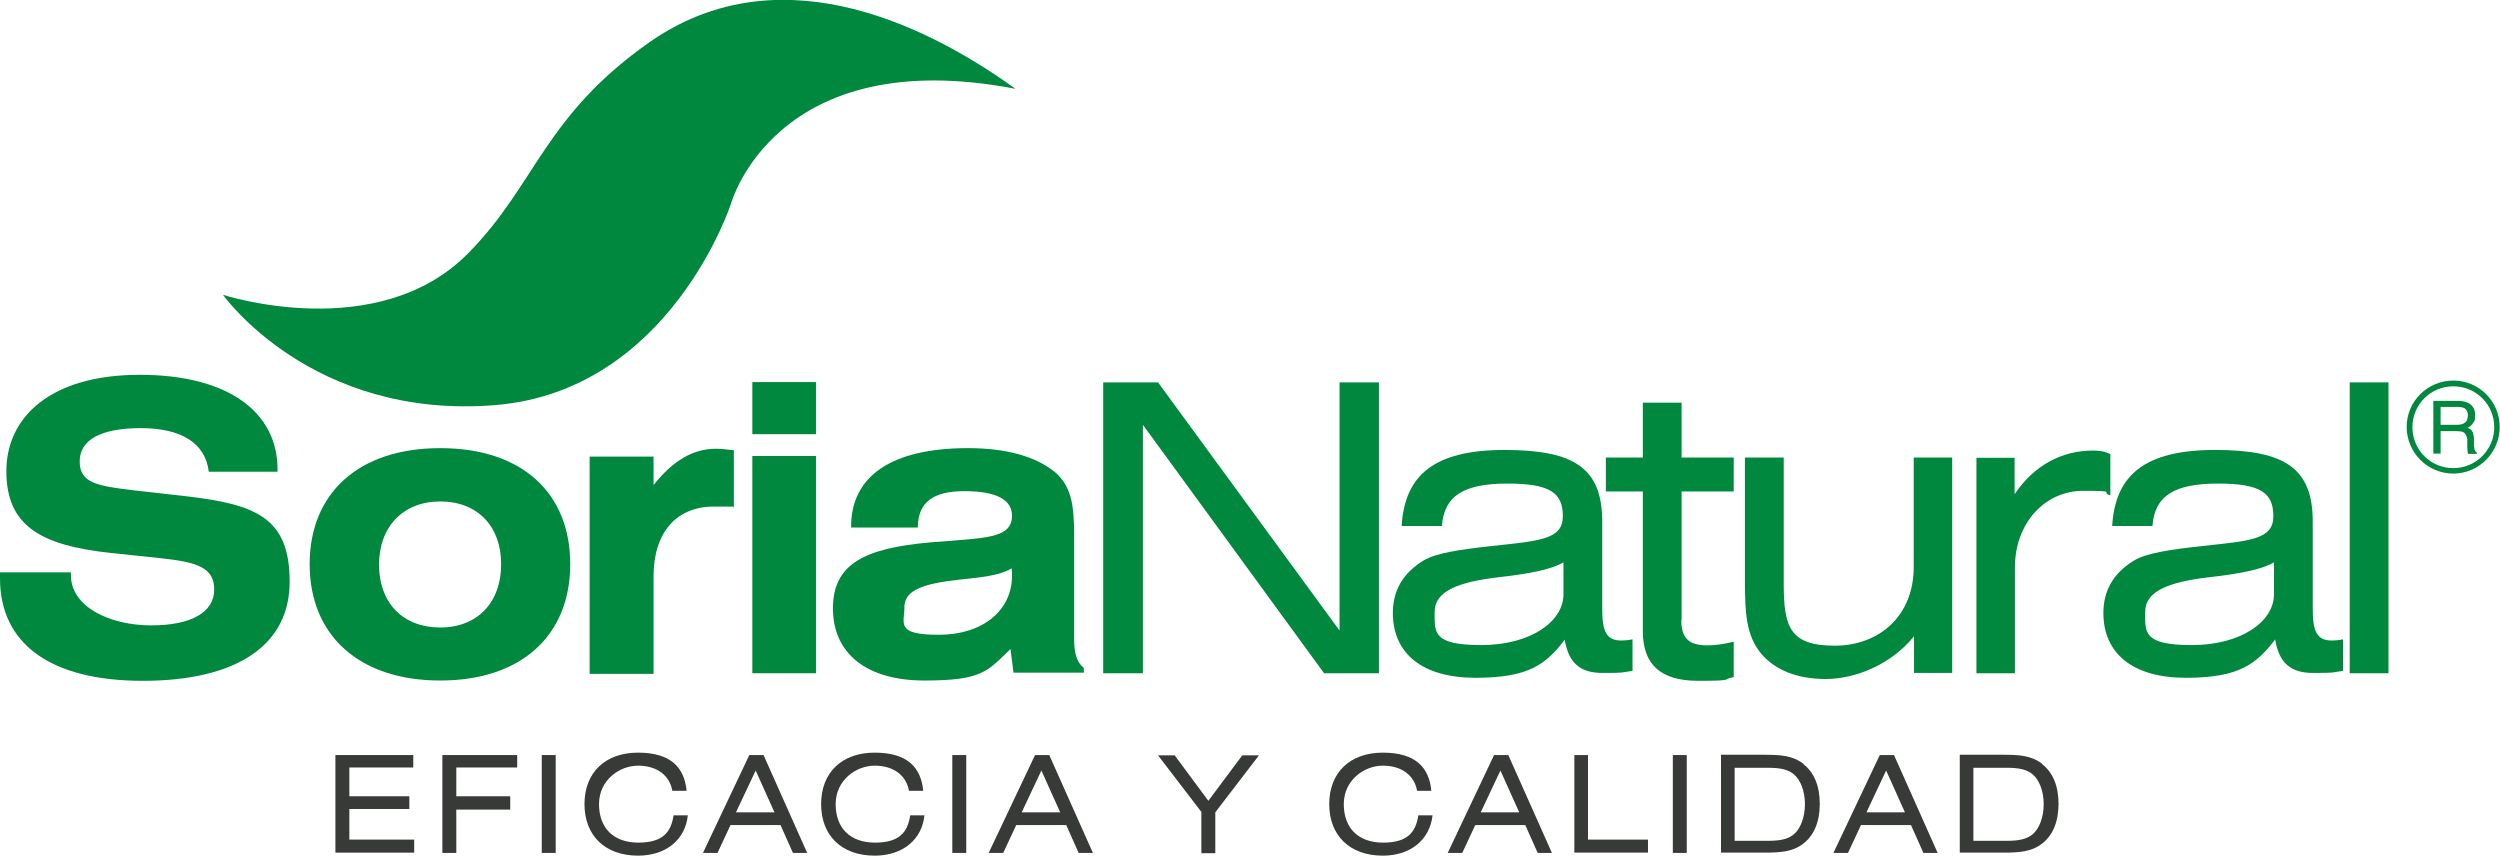
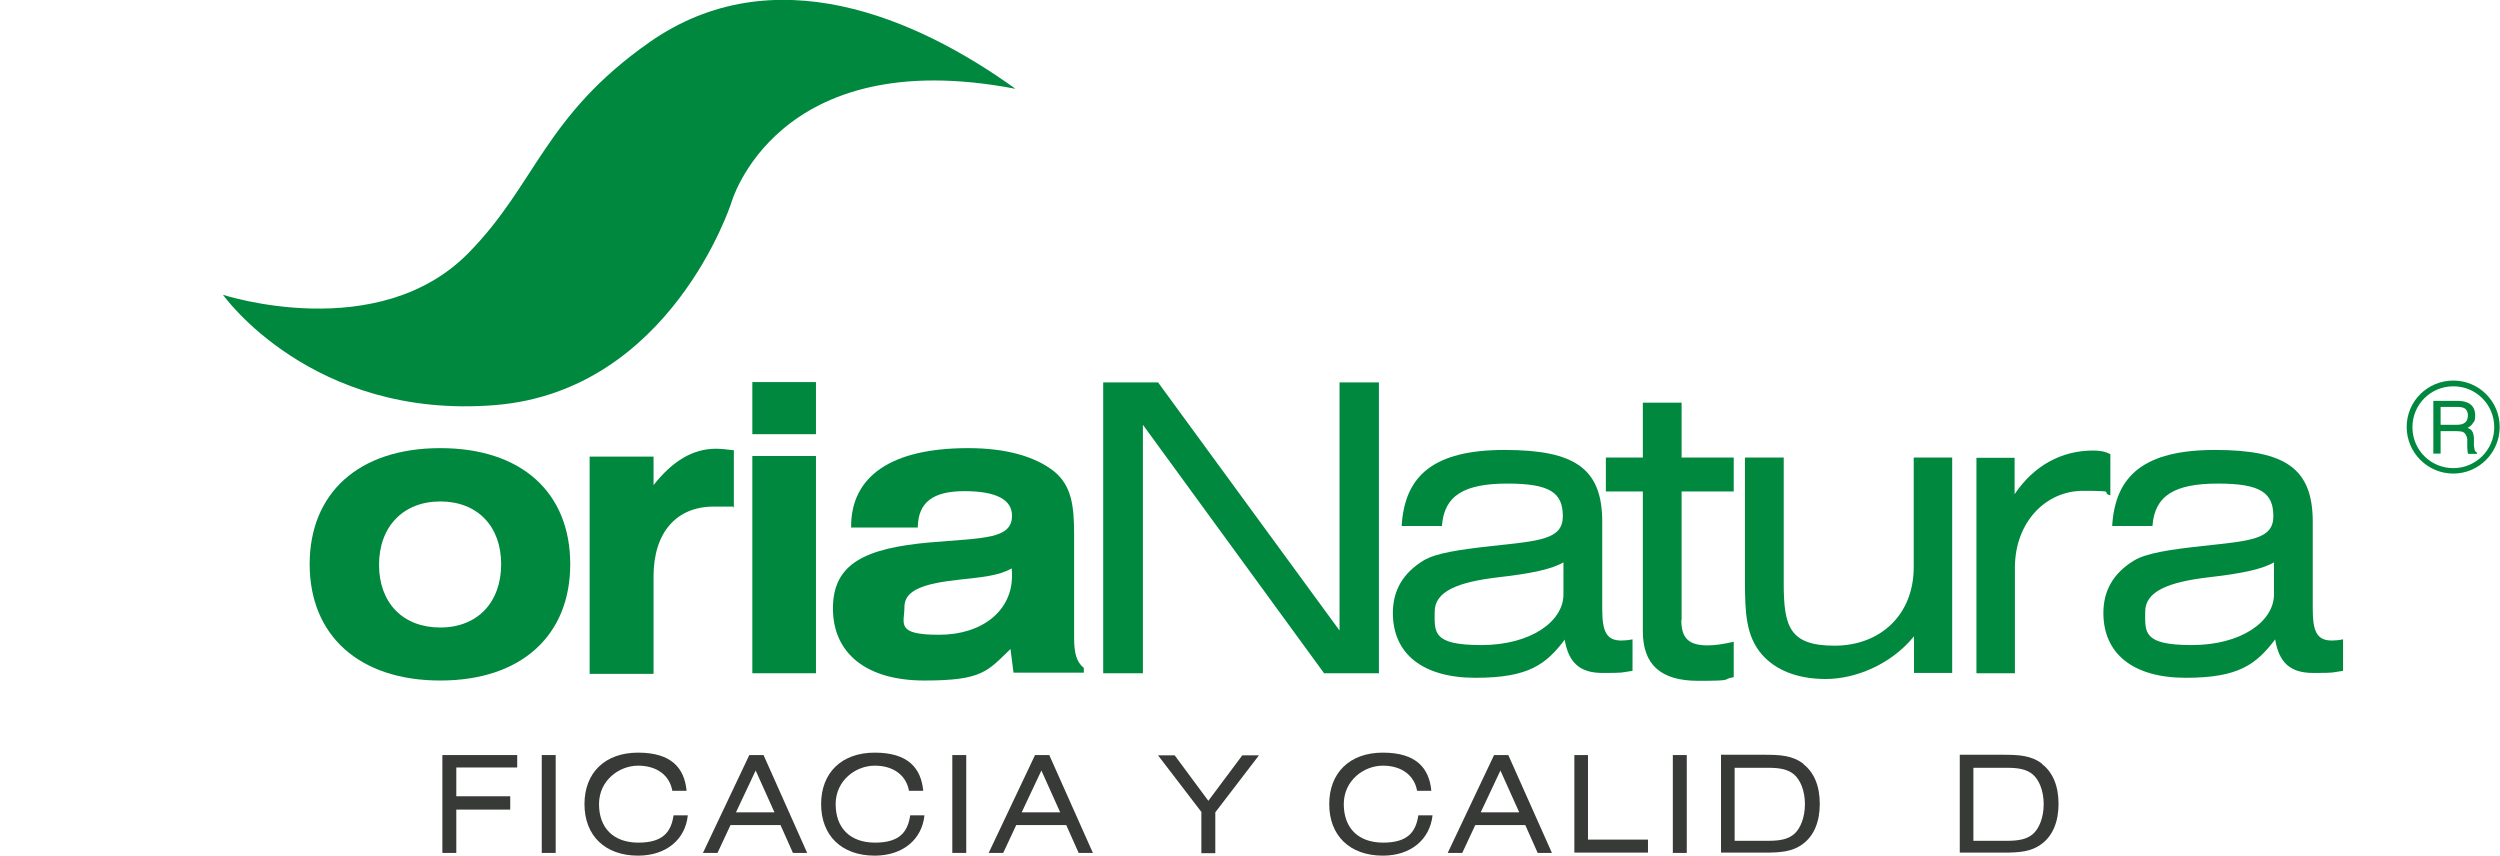
<svg xmlns="http://www.w3.org/2000/svg" id="Capa_1" version="1.1" viewBox="0 0 825.1 282.4">
  <path d="M335.1,29.3c-79.2-15.2-93.8,37.8-93.8,37.8,0,0-20,61.9-77.9,66.6-60.6,4.9-89.8-36.4-89.8-36.4,0,0,51.2,16.7,81.1-13.9,22.3-22.7,24.9-45.1,59.7-69.5,40.8-28.5,87.9-8.2,120.6,15.3Z" fill="#00893e" fill-rule="evenodd" />
  <g>
-     <path d="M0,188.9v2c0,21.3,16.3,33.8,47.1,33.8s48.5-11.6,48.5-32.7-11-25.5-34-28.2l-16.9-1.9c-12.6-1.5-18.4-2.4-18.4-9.6s7.1-11,20.2-11,21.3,4.8,22.4,14.4h22.7v-.8c0-18.9-16.3-31.2-45.5-31.2S2.1,137.5,2.1,155.5s11.2,24.5,34.5,27l16.2,1.7c12.3,1.3,17.9,3.1,17.9,10.4s-7.3,11.8-20.8,11.8-26.5-6-26.5-16.6v-.9H0Z" fill="#00893e" fill-rule="evenodd" />
    <path d="M102.2,186.2c0,23.5,16.3,38.4,43.1,38.4s42.9-14.9,42.9-38.4-15.9-38.3-42.9-38.3-43.1,14.9-43.1,38.3ZM125.1,186.4c0-12.6,8-20.9,20.2-20.9s20.1,8.1,20.1,20.7-7.8,20.9-20.1,20.9-20.2-8.1-20.2-20.7Z" fill="#00893e" fill-rule="evenodd" />
    <path d="M215.7,222.2v-32c0-14.5,7.6-23,19.8-23s4.7,0,6.7.3v-18.9c-2.5-.3-4.4-.5-5.9-.5-7.6,0-14.3,4-20.6,12v-9.4h-21.1v71.7h21.1Z" fill="#00893e" fill-rule="evenodd" />
    <path d="M248.3,222.2h21v-71.7h-21v71.7ZM269.3,143.3v-17.2h-21v17.2h21Z" fill="#00893e" fill-rule="evenodd" />
    <path d="M354.5,210.6v-34.2c0-9.7-.9-16.2-6.7-20.9-6.3-4.9-15.8-7.6-28.3-7.6-25.4,0-38.6,9.3-38.6,25.9v.3h22c.1-8.4,5.1-12,15.4-12s15.7,2.7,15.7,8.1c0,7.8-9.4,7.3-26.9,8.8-21.6,1.9-32.2,7-32.2,21.8s11,23.8,30.2,23.8,20.8-3.1,28.4-10.4l1,7.8h23.2v-1.6c-2.5-1.9-3.2-5.1-3.2-10ZM333.9,187.6c.1.8.1,1.7.1,2.5,0,11.3-9.6,19.4-24.1,19.4s-11.4-3.7-11.4-9.2,6.2-7.7,18.2-9c7.1-.8,12.8-1.2,17.2-3.7Z" fill="#00893e" fill-rule="evenodd" />
    <polygon points="364.1 222.2 377.2 222.2 377.2 140.2 437 222.2 455.1 222.2 455.1 126.2 442.1 126.2 442.1 208.1 382.2 126.2 364.1 126.2 364.1 222.2" fill="#00893e" fill-rule="evenodd" />
    <path d="M516,185.6v10.6c0,8.9-10.8,16.7-27.1,16.7s-15.4-4.3-15.4-11,7.5-9.8,21.2-11.4c10.7-1.2,17.6-2.7,21.3-4.9ZM516.4,211.1c1.3,7.7,5.1,11,12.5,11s5.8-.1,9.9-.7v-10.4c-1.4.3-2.6.4-3.7.4-5,0-6.3-3.1-6.3-10.5v-28.7c0-17.4-8.8-23.7-32.2-23.7s-33,8.4-34,25.1h13.3c.7-10.1,7.4-14,21.6-14s18.3,3.1,18.3,10.8-7.8,8.1-23.4,9.8c-10.8,1.2-18.4,2.3-22.6,4.8-6.7,4.1-10.1,9.8-10.1,17.3,0,13.3,9.6,21.4,27.3,21.4s23.3-4.5,29.6-12.8Z" fill="#00893e" fill-rule="evenodd" />
    <path d="M555,204.6v-42.4h17.2v-11.2h-17.2v-18.1h-12.8v18.1h-12.2v11.2h12.2v46.1c0,11,5.8,16.4,18.3,16.4s7.4-.5,11.7-1.2v-11.7c-3.4.8-6.2,1.2-8.6,1.2-6.3,0-8.7-2.4-8.7-8.4Z" fill="#00893e" fill-rule="evenodd" />
    <path d="M644.4,151h-12.8v36.2c0,15.8-11.1,25.9-26.1,25.9s-16.8-6.4-16.8-20.7v-41.4h-12.8v40.8c0,10.6.4,18.1,5.5,24.1,4.6,5.3,11.8,8.2,21.2,8.2s21.3-4.5,29.1-14.1v12.1h12.6v-71.1Z" fill="#00893e" fill-rule="evenodd" />
    <path d="M652.2,222.2h12.8v-34.8c0-15.2,10.3-25.4,22.4-25.4s5.5.4,9.1,1.5v-13.6c-1.7-.9-3.4-1.2-5.7-1.2-10.4,0-19.5,4.9-25.9,14.4v-12h-12.6v71.1Z" fill="#00893e" fill-rule="evenodd" />
    <path d="M750.5,185.6v10.6c0,8.9-10.8,16.7-27.1,16.7s-15.4-4.3-15.4-11,7.5-9.8,21.2-11.4c10.7-1.2,17.6-2.7,21.3-4.9ZM750.9,211.1c1.3,7.7,5.1,11,12.5,11s5.8-.1,9.9-.7v-10.4c-1.4.3-2.6.4-3.7.4-5,0-6.3-3.1-6.3-10.5v-28.7c0-17.4-8.8-23.7-32.2-23.7s-33,8.4-34,25.1h13.3c.7-10.1,7.4-14,21.6-14s18.3,3.1,18.3,10.8-7.8,8.1-23.4,9.8c-10.8,1.2-18.4,2.3-22.6,4.8-6.7,4.1-10.1,9.8-10.1,17.3,0,13.3,9.6,21.4,27.2,21.4s23.3-4.5,29.6-12.8Z" fill="#00893e" fill-rule="evenodd" />
-     <rect x="775.5" y="126.2" width="12.8" height="96" fill="#00893e" />
  </g>
  <path d="M810.9,140.2c1.1,0,2-.2,2.6-.7.6-.4,1-1.2,1-2.4s-.5-2.1-1.4-2.5c-.5-.2-1.1-.3-1.9-.3h-5.7v5.9h5.4ZM803.1,132.3h8c1.3,0,2.4.2,3.3.6,1.6.7,2.5,2.1,2.5,4.1s-.2,1.9-.7,2.6c-.4.7-1,1.2-1.8,1.6.7.3,1.2.6,1.5,1.1.3.4.5,1.2.6,2.2v2.3c0,.7.2,1.2.2,1.5.1.5.4.9.8,1.1v.4h-2.9c0-.1-.1-.3-.2-.6,0-.2,0-.7-.1-1.4v-2.9c-.2-1.1-.6-1.9-1.4-2.3-.4-.2-1.2-.3-2.1-.3h-5.3v7.4h-2.4v-17.4Z" fill="#00893e" fill-rule="evenodd" />
  <path d="M809.7,154.5c7.4,0,13.5-6,13.5-13.5s-6-13.5-13.5-13.5-13.5,6-13.5,13.5,6,13.5,13.5,13.5ZM809.7,156.3c-8.5,0-15.4-6.9-15.4-15.4s6.9-15.3,15.4-15.3,15.3,6.9,15.3,15.3-6.8,15.4-15.3,15.4Z" fill="#00893e" fill-rule="evenodd" />
  <g>
-     <path d="M110.7,249.2h25.7v4.1h-21.1v9.5h19.8v4.2h-19.8v10.1h21.4v4.3h-26v-32.3Z" fill="#373a36" />
    <path d="M146.1,249.2h24.6v4.1h-20.1v9.5h17.8v4.4h-17.8v14.3h-4.6v-32.3Z" fill="#373a36" />
    <path d="M178.8,249.2h4.6v32.3h-4.6v-32.3Z" fill="#373a36" />
    <path d="M210.6,282.4c-11,0-17.7-6.7-17.7-17s6.7-17,17.7-17,15.3,5.1,16,12.6h-4.7c-.9-5.1-5.1-8.3-11.3-8.3s-12.9,4.8-12.9,12.7,4.8,12.7,13,12.7,10.8-3.6,11.6-9h4.7c-.8,8-7.2,13.3-16.4,13.3Z" fill="#373a36" />
    <path d="M247.2,249.2h4.8l14.4,32.3h-4.7l-4.1-9.2h-16.5l-4.3,9.2h-4.8l15.3-32.3ZM255.6,268.1l-6.2-13.8-6.5,13.8h12.7Z" fill="#373a36" />
    <path d="M288.7,282.4c-11,0-17.7-6.7-17.7-17s6.7-17,17.7-17,15.3,5.1,16,12.6h-4.7c-.9-5.1-5.1-8.3-11.3-8.3s-12.9,4.8-12.9,12.7,4.8,12.7,13,12.7,10.8-3.6,11.6-9h4.7c-.8,8-7.2,13.3-16.4,13.3Z" fill="#373a36" />
    <path d="M314.3,249.2h4.6v32.3h-4.6v-32.3Z" fill="#373a36" />
    <path d="M341.5,249.2h4.8l14.4,32.3h-4.7l-4.1-9.2h-16.5l-4.3,9.2h-4.8l15.3-32.3ZM349.9,268.1l-6.2-13.8-6.5,13.8h12.7Z" fill="#373a36" />
    <path d="M396.6,268.1l-14.4-18.8h5.5l11.1,15,11.2-15h5.5l-14.4,18.8v13.5h-4.6v-13.5Z" fill="#373a36" />
    <path d="M456.4,282.4c-11,0-17.7-6.7-17.7-17s6.7-17,17.7-17,15.3,5.1,16,12.6h-4.7c-.9-5.1-5.1-8.3-11.3-8.3s-12.9,4.8-12.9,12.7,4.8,12.7,13,12.7,10.8-3.6,11.6-9h4.7c-.9,8-7.2,13.3-16.4,13.3Z" fill="#373a36" />
    <path d="M493,249.2h4.8l14.4,32.3h-4.7l-4.1-9.2h-16.5l-4.3,9.2h-4.8l15.3-32.3ZM501.4,268.1l-6.2-13.8-6.5,13.8h12.7Z" fill="#373a36" />
    <path d="M519.5,249.2h4.6v27.9h19.8v4.3h-24.3v-32.3Z" fill="#373a36" />
    <path d="M552.1,249.2h4.6v32.3h-4.6v-32.3Z" fill="#373a36" />
    <path d="M595.2,252.2c3.5,2.7,5.4,7.2,5.4,13.1s-1.9,10.4-5.4,13.1c-3.6,2.8-7.7,3-13,3h-14.2v-32.3h14.2c5.3,0,9.4.2,13,3ZM572.5,253.3v24.2h11.1c3.8,0,6.5-.5,8.5-2.2,2.1-1.8,3.6-5.5,3.6-9.9s-1.5-8-3.6-9.8c-2-1.7-4.7-2.2-8.5-2.2h-11.1Z" fill="#373a36" />
-     <path d="M620.3,249.2h4.8l14.4,32.3h-4.7l-4.1-9.2h-16.5l-4.3,9.2h-4.8l15.3-32.3ZM628.7,268.1l-6.2-13.8-6.5,13.8h12.7Z" fill="#373a36" />
    <path d="M674,252.2c3.5,2.7,5.4,7.2,5.4,13.1s-1.9,10.4-5.4,13.1c-3.6,2.8-7.7,3-13,3h-14.2v-32.3h14.2c5.3,0,9.4.2,13,3ZM651.3,253.3v24.2h11.1c3.8,0,6.5-.5,8.5-2.2,2.1-1.8,3.6-5.5,3.6-9.9s-1.5-8-3.6-9.8c-2-1.7-4.7-2.2-8.5-2.2h-11.1Z" fill="#373a36" />
  </g>
</svg>